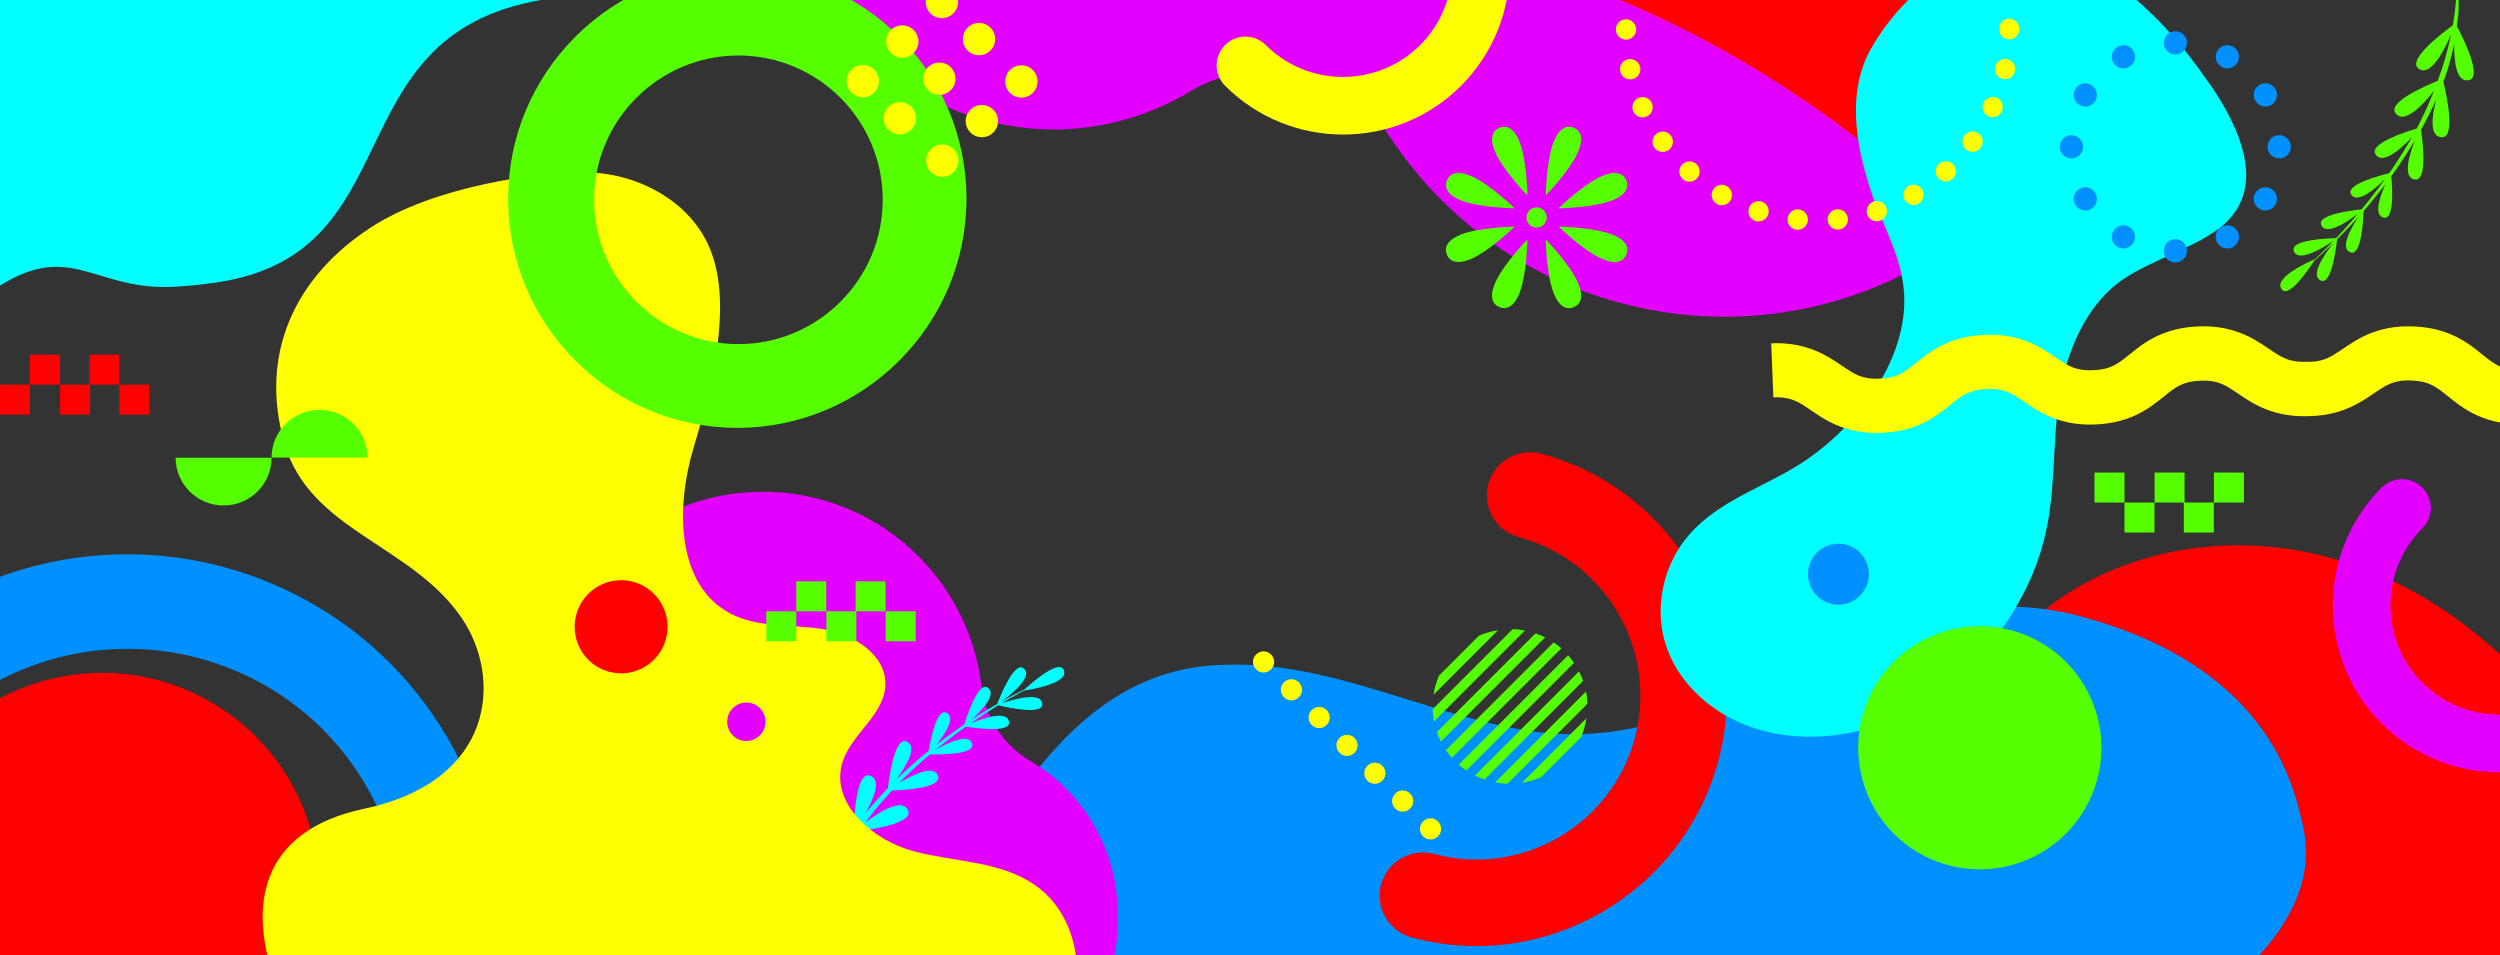
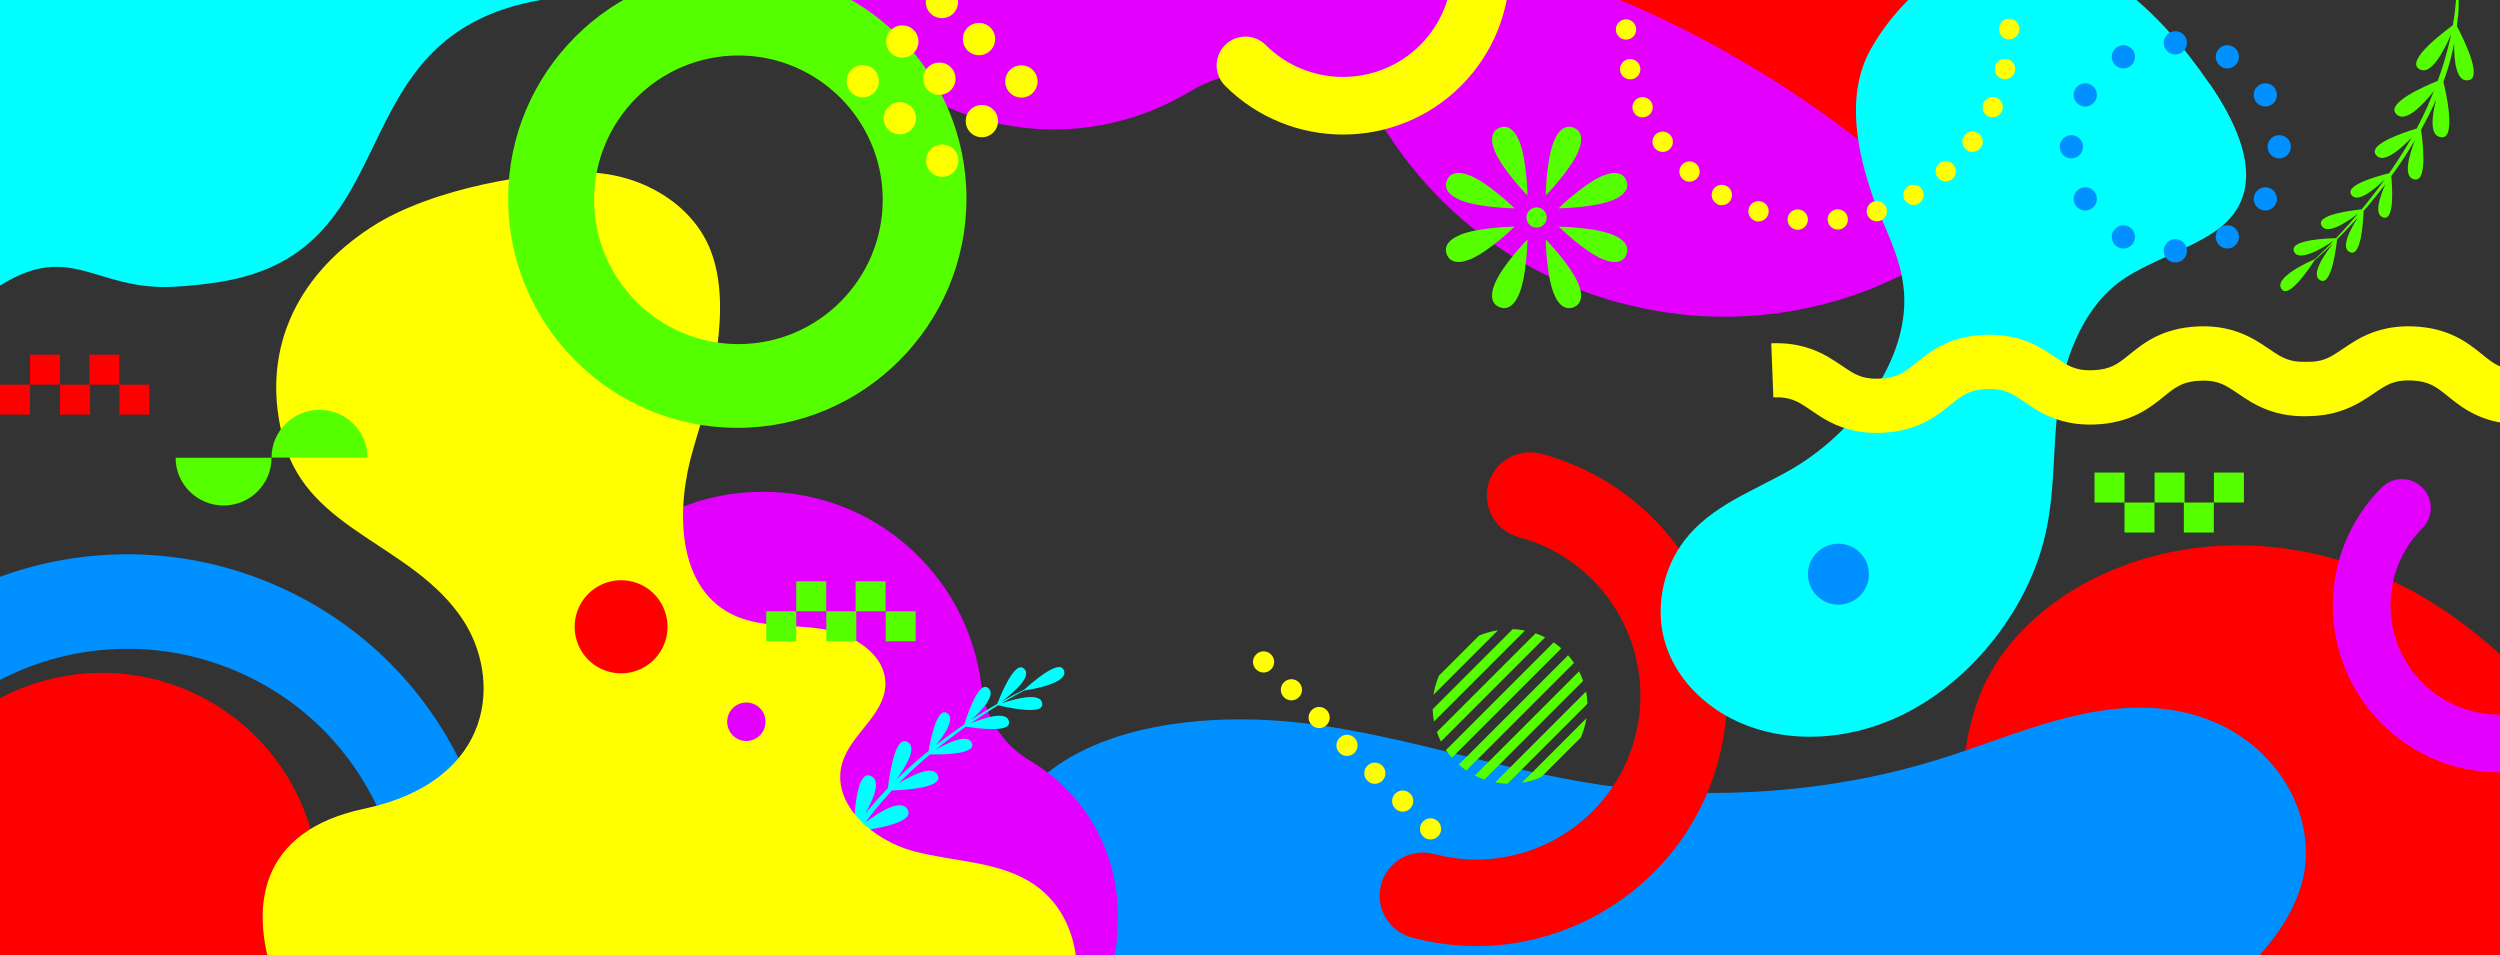
<svg xmlns="http://www.w3.org/2000/svg" id="_レイヤー_1" width="2460" height="940" version="1.1" viewBox="0 0 2460 940">
  <rect x="0" y="0" width="2460" height="940" fill="#333333" stroke="none" />
  <defs>
    <style>
      .st0 {
        fill: aqua;
      }

      .st1 {
        fill: #ff0;
      }

      .st1, .st2, .st3 {
        isolation: isolate;
      }

      .st4 {
        fill: #0090ff;
      }

      .st2 {
        fill: #5f0;
      }

      .st5 {
        fill: red;
      }

      .st3 {
        fill: #e400ff;
      }
    </style>
  </defs>
  <path class="st5" d="M285.7,982.9c59-102.3,24-233-78.4-292.2-102.3-59-233.2-24-292.2,78.3-59,102.3-24,233,78.4,292.2,102.4,59,233.2,24,292.2-78.3h0Z" />
  <path class="st4" d="M468.4,1035.1l-87.4-32c24.8-68.1,21.6-141.8-9.1-207.6-30.6-65.8-85-115.7-153.2-140.6-72.8-26.6-153.7-20.8-222,15.9l-44.2-81.9c91.6-49.3,200.2-57.1,298-21.3,91.5,33.5,164.5,100.5,205.7,188.8,41.1,88.3,45.5,187.3,12.2,278.7h0Z" />
  <path class="st5" d="M2460,940h-420s-154.6-85.1-93-253c53.3-143.4,309-231,513-43v296Z" />
-   <path class="st4" d="M977.9,819.8c55.5-91.2,123-163.4,226.1-165.6,105.1-4.3,200.3,49.9,301.5,65.1,198.3,30.4,337.2-167.2,541.5-112.9,105.1,28.2,200.2,89.6,220,213.4H977.9Z" />
  <path class="st4" d="M1489,1100.7c-89-4.5-179-9.2-264-29.6s-165.6-58.3-210.9-115.7c-45.3-57.4-48-135.8,8-187.6,61.5-56.8,173.4-68,269.6-55.1,96.4,13,186.4,45.2,282.4,59.4,113.4,16.8,233.5,7.3,339.7-26.8,71.6-22.9,144.2-57.6,220.7-47,100.4,13.8,154.4,106,127.7,179.6-26.5,73.5-110.8,127.8-200.4,164.5-158.3,64.7-343.5,70.1-573.2,58.4h.4Z" />
  <path class="st3" d="M924.8,1075c-43.8,0-85.8-16.3-118.1-45.9-18.8-17.2-33.3-37.7-43.2-61-12-28.4-36.7-49.6-66.6-57.3-10.3-2.6-20.6-6.1-30.6-10.3-25.8-10.9-49-26.5-68.9-46.5-19.9-19.9-35.5-43.1-46.4-68.9-11.3-26.7-17-55.1-17-84.4s5.7-57.7,17-84.4c10.9-25.8,26.5-49,46.4-68.9s43.1-35.5,68.9-46.5c26.7-11.3,55.1-17,84.3-17s57.6,5.7,84.3,17c25.8,10.9,49,26.5,68.9,46.5,19.9,19.9,35.5,43.1,46.4,68.9,7.9,18.8,13.2,38.5,15.5,58.6,3.6,30.7,21.3,58,47.9,73.7,18.4,10.9,34.4,24.7,47.7,41.2,24.9,31,38.6,70,38.6,109.8s-4.6,46.6-13.8,68.2c-8.8,20.9-21.5,39.6-37.5,55.7-16.1,16.1-34.8,28.7-55.7,37.6-21.6,9.1-44.5,13.8-68.2,13.8h.1Z" />
  <path class="st3" d="M1594.5,298.2c-51.4-13.8-98.5-37.2-140.1-69.6-33.7-26.3-62.7-57.6-86.2-93.1-20.5-31.1-51-51.9-84.5-60.9-37.1-9.9-78-5.4-113.4,15.8-1.1.7-2.3,1.4-3.4,2-29.3,16.9-61,27.8-94.3,32.5-34.5,4.8-69.2,2.6-103.1-6.4-33.9-9.1-65-24.6-92.5-46-26.5-20.7-48.5-46-65.4-75.3s-27.8-61-32.4-94.4c-4.8-34.5-2.6-69.2,6.5-103.2s24.6-65.1,46-92.6c20.7-26.6,46-48.6,75.3-65.5s61-27.8,94.3-32.5c34.5-4.8,69.2-2.6,103.1,6.4,33.9,9.1,65,24.6,92.5,46l6,4.8c16.8,13.9,35.7,23.4,55.5,28.7,51.6,13.8,108.7-1.1,146.8-43.1,27.2-30,59-55.6,94.5-76.1,44.3-25.6,92.4-42.2,142.9-49.2,52.2-7.3,104.8-4,156.2,9.8,51.4,13.8,98.5,37.2,140.1,69.6,40.2,31.3,73.5,69.7,99.1,114.1s42.1,92.4,49.1,142.9c7.3,52.3,4,104.9-9.8,156.3s-37.2,98.6-69.6,140.3c-31.3,40.2-69.7,73.6-114,99.2-44.3,25.6-92.4,42.2-142.9,49.2-52.2,7.3-104.8,4-156.2-9.8h0Z" />
  <path class="st0" d="M1046.3,658.6c-5.2-9.6-32.3,14.4-38.2,19.8-7.6,3.7-15,7.6-22.4,11.8,10.1-7.5,31.8-25.2,21.2-32.8-9.1-6.6-23.3,29.2-25.7,35.3-1.8,1-3.6,2-5.3,3.1-6.8,4-13.5,8.2-20.1,12.5,10.1-9.1,25.9-25.7,15.8-31.8-9.2-5.5-20.2,28.2-22.7,36.3-2.5,1.7-5,3.4-7.5,5.2-6.8,4.8-13.6,9.8-20.2,15,8.7-10.7,19.9-27.4,9.8-31.8-9.4-4.1-15.5,27.4-17.3,37.7-1.7,1.4-3.4,2.7-5,4.1-5.2,4.4-10.4,8.9-15.5,13.5-3.8,3.4-7.5,6.9-11.2,10.5,9.5-12.8,21.9-32.9,9.8-37.5-11.6-4.4-17,35.8-18.1,46-7.8,8.1-15.3,16.5-22.3,25.2,8.4-14.8,16.6-34.2,4.2-37.6-13.2-3.7-15.1,40.8-15.4,52.4-4.6,6.5-8.8,13.2-12.7,20.1-2.6,4.6-5.1,9.4-7.5,14.2,4.7-16.7,8.5-39-4.8-39.3-13.6-.3-4.6,42.8-1.9,54.4-.5,1.1-.9,2.3-1.3,3.4-.6,1.6-1.3,3.2-1.8,4.8-2.3,6.4-4.3,13.1-6,19.7-1.6,6.7-2.9,13.4-3.9,20.3h.5c1.8-6.6,3.6-13.2,5.8-19.6.5-1.6,1.1-3.2,1.7-4.8l.8-2.4c.3-.8.6-1.6.9-2.4l1.8-4.8,1.9-4.7c1.1-2.6,2.3-5.2,3.4-7.8,11.7-4.5,51.4-20.8,43.7-31.8-8.7-12.4-28.7,9.5-39.5,23.2.3-.7.7-1.3,1-2,3.1-6,6.3-11.9,9.9-17.7.8-1.4,1.7-2.9,2.6-4.3.9-1.4,1.8-2.9,2.7-4.3l2.8-4.3,2.8-4.2c.8-1.2,1.6-2.3,2.4-3.5,14.4-1.8,52.7-7.8,48.2-19.8-5.1-13.6-27.9.6-42,11.2l.2-.3,3.1-4.1c4.1-5.4,8.4-10.7,12.8-15.8,3.2-3.7,6.5-7.4,9.9-11.1,12.5-.4,48.6-2.4,45.5-13.7-3.4-12.6-25-1.8-38.5,6.4,3.7-3.8,7.5-7.5,11.3-11.1,4.9-4.7,10-9.2,15.1-13.7,1.3-1.2,2.7-2.3,4.1-3.4,8.6.2,43.9.5,41.5-10-2.7-11.9-24.6-1.2-36.2,5.5,7.4-6,14.9-11.8,22.6-17.5,2.4-1.8,4.9-3.5,7.3-5.3,8.6,1.4,43.5,6.5,42.5-4.2-1.1-12.6-26-3.9-38,1.1,7.2-5,14.5-9.9,22-14.6,1.8-1.1,3.6-2.2,5.4-3.3,7.3,1.8,43.5,10,43.3-.9-.2-13.3-28.9-4.8-40.1-1,3-1.8,6-3.6,9-5.3h0c4.4-2.5,8.8-5,13.2-7.3,5.6-.8,46-7.1,38.8-20.8h-.2Z" />
  <path class="st2" d="M2417.6,25.7c.1-1.2.3-2.4.4-3.6.2-1.7.4-3.4.5-5.1h.2c.7-6.7.7-13.6.7-20.5s-.6-13.7-1.4-20.5h-.5c0,6.8-.1,13.6-.5,20.4,0,1.7-.3,3.4-.4,5.1l-.2,2.5c-.1.8-.3,1.7-.3,2.5l-.5,5.1-.7,5c-.4,2.8-.9,5.5-1.3,8.3-9.8,7.1-44.6,33.5-34.2,42.2,11.8,9.9,25.7-17.4,32.5-33.4-.2,1-.4,1.9-.6,2.9-1.5,6.6-3.1,13.2-5,19.7-.4,1.7-.9,3.3-1.4,4.9-.5,1.6-.9,3.2-1.5,4.8l-1.6,4.8-1.7,4.8c-.4,1.3-.9,2.7-1.4,4-13.4,5.4-49.1,21.1-41.6,31.6,8.6,11.8,27-7.9,37.9-21.7l-.2.4-1.9,4.7c-2.5,6.3-5.2,12.5-8.2,18.6-2.1,4.5-4.4,8.9-6.7,13.3-11.9,3.6-46.6,14.9-40.6,25.1,6.7,11.3,24.9-4.9,35.8-16.4-2.6,4.6-5.3,9.2-8.1,13.7-3.6,5.8-7.3,11.5-11.1,17.1-1,1.5-2.1,3-3.1,4.5-8.4,2-42.6,10.9-37.6,20.4,5.7,10.7,24-5.3,33.6-14.7-5.5,7.7-11.3,15.2-17.2,22.6-1.9,2.4-3.9,4.8-5.8,7.2-8.9.9-43.5,5-39.9,15,4.3,11.8,25.8-2.7,36.2-10.7-5.6,6.6-11.3,13.1-17.2,19.5-1.4,1.6-2.9,3.1-4.3,4.6-7.3.1-44.6,1.4-41.7,12.1,3.6,13,29.6-3,39.2-9.6-2.5,2.5-5,5.1-7.4,7.6-3.6,3.5-7.2,7.1-10.9,10.5-4.3,1.8-42.9,18.7-32.2,30.2,7.3,7.9,27.2-21.9,31.7-28.9,6.3-5.4,12.4-11.1,18.4-16.9-7.9,10-23.7,32.3-11.7,36.8,10.4,3.9,14.9-34,15.6-40.7l4.5-4.5c5.5-5.6,10.9-11.4,16.1-17.2-7.4,11.5-18.3,31.4-7,34.7,10.4,3,12.2-32.4,12.5-40.9,2-2.3,4-4.6,6-7,5.3-6.4,10.5-12.9,15.5-19.5-5.6,12.5-12.1,31.5-1.2,33.1,10.1,1.5,7.9-30.4,6.9-40.9,1.3-1.8,2.6-3.5,3.9-5.3,3.9-5.6,7.8-11.3,11.5-17.1,2.7-4.2,5.3-8.5,7.9-12.8-5.8,14.8-12.5,37.3.3,38.6,12.3,1.2,7.2-38.8,5.7-49,5.4-9.7,10.4-19.6,14.9-29.7-4.3,16.4-7,36.9,5.8,37.1,13.7.2,4.1-43.2,1.3-54.6,2.8-7.5,5.2-15.1,7.2-22.8,1.3-5,2.4-9.9,3.4-14.9-.2,17.3,2,39.2,14.8,36,13.2-3.3-6.4-42.2-12.1-53h0Z" />
  <path class="st5" d="M1594,0c136.3,56.7,295.2,164.2,381.2,285.9,12.6,21,29.4,52.5,37.8,69.2V0h-419Z" />
  <path class="st0" d="M160,0H0v281c70.4-44,93.6,5.1,170.7,1.2,13-.7,24.9-1.8,35.9-3.4C409.4,254.1,324.6,36,532,0H160Z" />
  <path class="st1" d="M279.7,435.7c-24.7-86.9,9.8-162.9,85.5-212.1,61-39.7,163.2-54.9,213.4-53.9,50.2,1.1,101.6,29.2,120.3,75.8,22.5,56.1.8,137.9-16.6,195.8-17.4,57.9-16.9,134.8,36.8,162.6,27.2,14.1,59.7,10.3,89.9,15,30.2,4.6,63.7,25.2,62.2,55.8-1.5,29.5-34.3,48-42.5,76.3-11.5,39.9,30.2,75.9,70.3,86.6,40.1,10.7,84.9,9.5,119.1,33.1,56.7,39.1,52.5,131,7,182.6-45.5,51.7-117.3,71-185.6,79.2-105.7,12.7-212.8,5-319-2.7-48.1-3.5-97.7-7.4-140.8-29.1-43.1-21.7-89.3-83.7-106.7-128.8-30.8-79.7-17.3-154.3,85-176,130.4-27.7,135.7-129.8,96.5-187.5-49.6-73.1-150.1-85.7-174.8-172.8h0Z" />
  <path class="st1" d="M1250.7,658.7c-4.1,4.1-10.6,4.1-14.7,0s-4.1-10.6,0-14.7c4.1-4.1,10.6-4.1,14.7,0s4.1,10.6,0,14.7ZM1278.1,686.1c-4.1,4.1-10.6,4.1-14.7,0s-4.1-10.6,0-14.7c4.1-4.1,10.6-4.1,14.7,0s4.1,10.6,0,14.7ZM1305.4,713.4c-4.1,4.1-10.6,4.1-14.7,0s-4.1-10.6,0-14.7c4.1-4.1,10.6-4.1,14.7,0s4.1,10.6,0,14.7ZM1332.8,740.8c-4.1,4.1-10.6,4.1-14.7,0s-4.1-10.6,0-14.7c4.1-4.1,10.6-4.1,14.7,0s4.1,10.6,0,14.7ZM1360.2,768.2c-4.1,4.1-10.6,4.1-14.7,0s-4.1-10.6,0-14.7c4.1-4.1,10.6-4.1,14.7,0s4.1,10.6,0,14.7ZM1387.6,795.6c-4.1,4.1-10.6,4.1-14.7,0s-4.1-10.6,0-14.7c4.1-4.1,10.6-4.1,14.7,0s4.1,10.6,0,14.7ZM1415,823c-4.1,4.1-10.6,4.1-14.7,0s-4.1-10.6,0-14.7c4.1-4.1,10.6-4.1,14.7,0s4.1,10.6,0,14.7Z" />
  <path class="st2" d="M267.2,450.3c0-26,21.1-47,47.2-47s47.2,21.1,47.2,47h-94.4ZM220,497.4c-26.1,0-47.2-21.1-47.2-47h94.4c0,26-21.1,47-47.2,47h0Z" />
  <path class="st2" d="M1467.2,627l-13.4,13.4-13.4,13.4-13.4,13.4-13.4,13.4-3,3c.3-1.7.6-3.3.9-5,1.1-4.7,2.6-9.3,4.5-13.8l4.2-4.2,13.4-13.4,13.4-13.4,8.3-8.3c2.4-1,4.8-2,7.3-2.7,3.8-1.2,7.6-2.1,11.5-2.7l-7.1,7.1.2-.2ZM1494,627l-13.4,13.4-13.4,13.4-13.4,13.4-13.4,13.4-13.4,13.4-13.4,13.4-2.5,2.5c-.4-1.9-.7-3.9-.9-5.8-.2-2.1-.4-4.1-.5-6.2l10.5-10.5,13.4-13.4,13.4-13.4,13.4-13.4,13.4-13.4,13.4-13.4,1.3-1.3c4,0,8,.6,12,1.4l-6.6,6.6h0ZM1507.3,640.3l-13.4,13.4-13.4,13.4-13.4,13.4-13.4,13.4-13.4,13.4-13.4,13.4-9,9c-1.5-3-2.9-6.2-4-9.4l6.3-6.3,13.4-13.4,13.4-13.4,13.4-13.4,13.4-13.4,13.4-13.4,13.4-13.4,10.4-10.4c3.2,1.1,6.3,2.4,9.4,4l-13.1,13.1h0ZM1534,640.3l-13.4,13.4-13.4,13.4-13.4,13.4-13.4,13.4-13.4,13.4-13.4,13.4-13.4,13.4-11.5,11.5c-2.1-2.4-4.1-4.9-5.9-7.5l10.7-10.7,13.4-13.4,13.4-13.4,13.4-13.4,13.4-13.4,13.4-13.4,13.4-13.4,13.4-13.4,1.5-1.5c2.6,1.8,5.1,3.7,7.5,5.9l-2.3,2.3h0ZM1547.4,653.7l-13.4,13.4-13.4,13.4-13.4,13.4-13.4,13.4-13.4,13.4-13.4,13.4-13.4,13.4-10.7,10.7c-2.6-1.8-5.1-3.7-7.5-5.8l11.5-11.5,13.4-13.4,13.4-13.4,13.4-13.4,13.4-13.4,13.4-13.4,13.4-13.4,13.4-13.4,2.3-2.3c2.1,2.4,4.1,4.9,5.8,7.5l-1.5,1.5h0ZM1547.4,680.4l-13.4,13.4-13.4,13.4-13.4,13.4-13.4,13.4-13.4,13.4-13.4,13.4-6.3,6.3c-3.2-1.1-6.3-2.4-9.4-4l9-9,13.4-13.4,13.4-13.4,13.4-13.4,13.4-13.4,13.4-13.4,13.4-13.4,13.1-13.1c1.5,3,2.9,6.2,4,9.4l-10.4,10.4h0ZM1560.8,693.8l-13.4,13.4-13.4,13.4-13.4,13.4-13.4,13.4-13.4,13.4-10.5,10.4c-2.1,0-4.2-.2-6.3-.5-1.9-.2-3.8-.5-5.7-.9l2.4-2.4,13.4-13.4,13.4-13.4,13.4-13.4,13.4-13.4,13.4-13.4,13.4-13.4,6.6-6.6c.8,4,1.2,8,1.3,12l-1.2,1.2v.2h0ZM1558.4,718.1c-.8,2.5-1.7,5-2.8,7.5l-8.2,8.2-13.4,13.4-13.4,13.4-4.1,4.1c-4.5,2-9.2,3.5-14,4.6-1.6.4-3.2.7-4.9.9l2.9-2.9,13.4-13.4,13.4-13.4,13.4-13.4,13.4-13.4,7-7c-.6,3.8-1.5,7.7-2.7,11.4h0Z" />
  <path class="st3" d="M2584,692c0,7.3-2.8,14.5-8.3,20-64,64-168.1,64-232.2,0-32-32-48-74.1-48-116.1s16-84.1,48-116.1c11.1-11.1,29-11.1,40.1,0,5.5,5.5,8.3,12.8,8.3,20s-2.8,14.5-8.3,20c-21,21-31.4,48.5-31.4,76s10.5,55.1,31.4,76c41.9,41.9,110.1,41.9,152,0,11.1-11.1,29-11.1,40.1,0,5.5,5.5,8.3,12.8,8.3,20v.2h0Z" />
  <path class="st5" d="M1484.3,450.8c9.4-5.4,20.9-7.3,32.3-4.3,131.2,35.2,209.4,170.6,174.3,301.8-17.6,65.6-60.2,118-114.9,149.5-54.7,31.6-121.3,42.3-186.9,24.7-22.7-6.1-36.2-29.4-30.1-52.1,3-11.3,10.4-20.4,19.8-25.8,9.4-5.4,20.9-7.3,32.3-4.3,43,11.5,86.6,4.5,122.4-16.2s63.7-54.9,75.2-97.9c23-85.9-28.2-174.6-114.1-197.6-22.7-6.1-36.2-29.4-30.1-52.1,3-11.3,10.4-20.4,19.8-25.8h0Z" />
  <path class="st2" d="M725.5-30c-124.3,0-225.5,101.2-225.5,225.5s101.2,225.5,225.5,225.5,225.5-101.2,225.5-225.5S849.8-30,725.5-30M726.6,338.6c-78.3,0-142-63.7-142-142s63.7-142,142-142,142,63.7,142,142-63.7,142-142,142Z" />
  <path class="st0" d="M2174.2,82.5c-54.7-79.9-108.9-117.6-160-129.3-82.4-18.8-147.2,48.1-173.6,95.5s-10.4,106.8.6,140c11.1,33.2,30,62.9,32.4,99.6,4.4,66.3-48.6,137.1-109.9,172.9-37,21.6-79.8,35.8-106.5,71-20,26.3-26.7,60.5-21.4,89.2,5.4,28.7,21.8,52.1,42.7,69.2,49.8,40.8,126.9,45.7,194.5,12.3s123-103.7,139.7-177.4c10.1-44.5,6.9-88.3,13.3-132.8s26.2-93.9,65.1-119.2c27.2-17.6,64-28.6,89.7-46.7,31.9-22.5,48.3-64.4-6.4-144.3h-.2Z" />
  <path class="st3" d="M752.6,715.1c-2.7,10.1-13.1,16.1-23.1,13.4-10.1-2.7-16-13.1-13.3-23.2,2.7-10.1,13.1-16.1,23.1-13.4,10.1,2.7,16,13.1,13.3,23.2Z" />
-   <path class="st2" d="M2051.8,795.6c33-57.2,13.4-130.4-43.8-163.4s-130.4-13.4-163.5,43.8c-33,57.2-13.4,130.4,43.8,163.4,57.2,33,130.4,13.5,163.5-43.8h0Z" />
  <path class="st4" d="M1794,591c-14.3-8.3-19.3-26.6-11-41,8.3-14.3,26.6-19.3,41-11,14.3,8.3,19.3,26.6,11,41-8.3,14.3-26.6,19.3-41,11Z" />
  <path class="st1" d="M1806.9-148.6c-5.5-.6-9.5-5.5-8.9-11s5.5-9.5,11-8.9,9.5,5.5,8.9,11c-.5,5.1-4.9,9-9.9,9s-.7,0-1,0h0ZM1758.5-157.4c-.6-5.5,3.4-10.4,8.9-11s10.4,3.4,11,8.9-3.4,10.4-8.9,11h-1.1c-5.1,0-9.4-3.8-9.9-8.9ZM1843.4-140.9c-5.3-1.7-8.1-7.3-6.4-12.6s7.3-8.1,12.6-6.4c5.3,1.7,8.1,7.3,6.5,12.6-1.4,4.2-5.3,6.9-9.5,6.9s-2.1-.2-3.1-.5h0ZM1720.4-147.1c-1.7-5.2,1.2-10.9,6.4-12.6,5.3-1.7,10.9,1.2,12.6,6.4s-1.2,10.9-6.4,12.6c-1,.3-2.1.5-3.1.5-4.2,0-8.1-2.7-9.5-6.9ZM1877.5-125.8c-4.8-2.8-6.4-8.9-3.7-13.7,2.8-4.8,8.9-6.4,13.7-3.7,4.8,2.8,6.4,8.9,3.7,13.7-1.9,3.2-5.2,5-8.7,5s-3.4-.4-5-1.3ZM1685.3-129.1c-2.8-4.8-1.1-10.9,3.6-13.7,4.8-2.8,10.9-1.1,13.7,3.6,2.8,4.8,1.1,10.9-3.6,13.7-1.6.9-3.3,1.4-5,1.4-3.5,0-6.8-1.8-8.7-5ZM1907.7-103.9c-4.1-3.7-4.5-10-.8-14.1s10-4.4,14.1-.8c4.1,3.7,4.5,10,.8,14.1-2,2.2-4.7,3.3-7.5,3.3s-4.8-.8-6.7-2.5h0ZM1654.8-104.3c-3.7-4.1-3.4-10.4.7-14.1s10.4-3.4,14.1.7,3.4,10.4-.7,14.1c-1.9,1.7-4.3,2.6-6.7,2.6s-5.5-1.1-7.4-3.3h0ZM1932.7-76.3h0c-3.3-4.4-2.3-10.7,2.2-14s10.7-2.3,14,2.2,2.3,10.7-2.2,14c-1.8,1.3-3.8,1.9-5.9,1.9-3.1,0-6.1-1.4-8.1-4.1ZM1630-73.6c-4.5-3.2-5.5-9.5-2.2-14,3.2-4.5,9.5-5.5,14-2.2,4.5,3.2,5.5,9.5,2.2,14-2,2.7-5,4.1-8.1,4.1s-4.1-.6-5.9-1.9ZM1951.5-44.1c-2.3-5,0-11,5-13.2,5-2.3,11,0,13.2,5,2.3,5,0,10.9-5,13.2-1.3.6-2.7.9-4.1.9-3.8,0-7.5-2.2-9.1-5.9ZM1612.1-38.5c-5.1-2.2-7.3-8.2-5.1-13.2,2.2-5,8.2-7.3,13.2-5.1s7.3,8.1,5.1,13.2c-1.7,3.7-5.3,5.9-9.1,5.9s-2.7-.3-4.1-.9h0ZM1963-8.7c-1.2-5.4,2.3-10.7,7.7-11.9,5.4-1.2,10.7,2.3,11.9,7.7,1.2,5.4-2.3,10.7-7.7,11.9-.7.1-1.4.2-2.1.2-4.6,0-8.8-3.2-9.8-7.9ZM1602-.4c-5.4-1.1-8.9-6.4-7.7-11.8,1.1-5.4,6.4-8.9,11.8-7.7,5.4,1.1,8.9,6.4,7.7,11.8-1,4.7-5.2,7.9-9.8,7.9s-1.4,0-2.1-.2h0ZM1987,28.3h0ZM1967,28.8h0v-.4c0-5.5,4.5-10,10-10s10,4.4,10,10v.4c0,5.5-4.5,10-10,10s-10-4.5-10-10ZM1590,29c0-5.5,4.5-10,10-10s10,4.5,10,10-4.5,10-10,10-10-4.5-10-10ZM1970.8,77.7c-5.4-1.1-8.9-6.4-7.7-11.8,1.1-5.4,6.5-8.9,11.9-7.7,5.4,1.1,8.9,6.4,7.7,11.8-1,4.7-5.2,7.9-9.8,7.9s-1.4,0-2.1-.2ZM1594.3,70.2c-1.2-5.4,2.3-10.7,7.7-11.9,5.4-1.1,10.7,2.3,11.9,7.7,1.2,5.4-2.3,10.7-7.7,11.9-.7,0-1.4.2-2.1.2-4.6,0-8.8-3.2-9.8-7.9h0ZM1956.7,114.5c-5.1-2.3-7.3-8.2-5.1-13.2,2.3-5,8.2-7.3,13.2-5.1,5,2.2,7.3,8.1,5.1,13.2-1.7,3.7-5.3,5.9-9.1,5.9s-2.7-.3-4.1-.9h0ZM1607.2,109.6c-2.3-5,0-11,5-13.2,5.1-2.2,11,0,13.2,5,2.3,5,0,11-5,13.2-1.3.6-2.7.9-4.1.9-3.8,0-7.5-2.2-9.1-5.9ZM1935.1,147.5c-4.5-3.2-5.5-9.5-2.2-14s9.5-5.4,14-2.2,5.5,9.5,2.2,14c-2,2.7-5,4.1-8.1,4.1s-4.1-.6-5.9-1.9h0ZM1628,145.4h0c-3.3-4.5-2.3-10.7,2.2-14s10.7-2.3,14,2.2,2.3,10.7-2.2,14c-1.8,1.3-3.8,1.9-5.9,1.9-3.1,0-6.1-1.4-8.1-4.1h0ZM1907.2,175.3c-3.7-4.1-3.4-10.4.7-14.1,4.1-3.7,10.4-3.4,14.1.7,3.7,4.1,3.4,10.4-.7,14.1-1.9,1.7-4.3,2.6-6.7,2.6s-5.5-1.1-7.4-3.3ZM1655.8,176.2c-4.1-3.7-4.4-10-.7-14.1,3.7-4.1,10-4.4,14.1-.7s4.4,10,.7,14.1c-2,2.2-4.7,3.3-7.4,3.3s-4.8-.9-6.7-2.6ZM1874.2,196.8c-2.8-4.8-1.1-10.9,3.6-13.7,4.8-2.8,10.9-1.1,13.7,3.6,2.8,4.8,1.1,10.9-3.6,13.7-1.6.9-3.3,1.3-5,1.3-3.5,0-6.8-1.8-8.7-5h0ZM1689.3,200.5c-4.8-2.8-6.4-8.9-3.7-13.7,2.8-4.8,8.9-6.4,13.7-3.6,4.8,2.8,6.4,8.9,3.7,13.7-1.9,3.2-5.2,5-8.7,5s-3.4-.4-5-1.4ZM1837.3,210.9c-1.7-5.2,1.2-10.9,6.4-12.6,5.3-1.7,10.9,1.2,12.6,6.4s-1.2,10.9-6.4,12.6c-1,.3-2.1.5-3.1.5-4.2,0-8.1-2.7-9.5-6.9ZM1727.3,217.4c-5.3-1.7-8.1-7.3-6.4-12.6,1.7-5.2,7.3-8.1,12.6-6.4,5.3,1.7,8.1,7.3,6.4,12.6-1.4,4.2-5.3,6.9-9.5,6.9s-2.1-.2-3.1-.5ZM1798.4,217c-.6-5.5,3.4-10.4,8.9-11s10.4,3.4,11,8.9-3.4,10.4-8.9,11h-1c-5.1,0-9.4-3.8-9.9-9h0ZM1767.9,226c-5.5-.6-9.5-5.5-8.9-11s5.5-9.5,11-8.9,9.5,5.5,8.9,11c-.5,5.1-4.9,9-9.9,9s-.7,0-1,0h0Z" />
  <path class="st1" d="M938.4,169.3c-6.2,6.2-16.3,6.2-22.5,0s-6.2-16.3,0-22.5,16.3-6.2,22.5,0,6.2,16.3,0,22.5ZM896.7,127.6c-6.2,6.2-16.3,6.2-22.5,0-6.2-6.2-6.2-16.3,0-22.5s16.3-6.2,22.5,0,6.2,16.3,0,22.5ZM860.2,91.1c-6.2,6.2-16.3,6.2-22.5,0s-6.2-16.3,0-22.5c6.2-6.2,16.3-6.2,22.5,0,6.2,6.2,6.2,16.3,0,22.5ZM977.4,130.4c-6.2,6.2-16.3,6.2-22.5,0s-6.2-16.3,0-22.5,16.3-6.2,22.5,0,6.2,16.3,0,22.5ZM935.6,88.7c-6.2,6.2-16.3,6.2-22.5,0s-6.2-16.3,0-22.5,16.3-6.2,22.5,0c6.2,6.2,6.2,16.3,0,22.5ZM899.1,52.1c-6.2,6.2-16.3,6.2-22.5,0s-6.2-16.3,0-22.5,16.3-6.2,22.5,0,6.2,16.3,0,22.5ZM1016.3,91.4c-6.2,6.2-16.3,6.2-22.5,0s-6.2-16.3,0-22.5c6.2-6.2,16.3-6.2,22.5,0,6.2,6.2,6.2,16.3,0,22.5ZM974.6,49.7c-6.2,6.2-16.3,6.2-22.5,0s-6.2-16.3,0-22.5,16.3-6.2,22.5,0,6.2,16.3,0,22.5ZM938.1,13.2c-6.2,6.2-16.3,6.2-22.5,0s-6.2-16.3,0-22.5,16.3-6.2,22.5,0,6.2,16.3,0,22.5Z" />
  <path class="st1" d="M2739.1,351c-5,2.9-9.4,6-13.4,8.7-3.7,2.5-7,4.7-10.2,6.6-7.5,4.3-14.8,6.7-27,6.2-17.5-.7-24.5-6.3-36.1-15.7-13.6-11-32.3-26-67.4-27.4-25.4-1-42.8,5.8-56,13.4-5,3-9.4,6-13.4,8.7-3.7,2.5-7,4.7-10.2,6.6-7.5,4.3-14.8,6.7-27,6.2-17.5-.7-24.5-6.3-36.1-15.7-13.6-11-32.3-26-67.4-27.4-25.4-1-42.8,5.8-56,13.4-5,2.9-9.4,5.9-13.4,8.6-3.7,2.5-7,4.7-10.2,6.6-7.2,4.1-14.2,6.5-25.6,6.2h-1.4c-11.4.3-18.4-2.1-25.6-6.2-3.2-1.9-6.5-4.1-10.2-6.6-4-2.7-8.4-5.7-13.4-8.6-13.2-7.6-30.6-14.4-56-13.4-35.1,1.4-53.8,16.4-67.4,27.4-11.6,9.4-18.6,15-36.1,15.7-12.2.5-19.5-1.9-27-6.2-3.2-1.9-6.5-4.1-10.2-6.6-4-2.7-8.4-5.7-13.4-8.6-13.2-7.6-30.6-14.4-56-13.4-35.1,1.4-53.8,16.4-67.4,27.4-11.6,9.4-18.6,15-36.1,15.7-12.2.5-19.5-1.9-27-6.2-3.2-1.9-6.5-4.1-10.2-6.6-4-2.7-8.4-5.7-13.4-8.6-13.2-7.6-30.6-14.4-56-13.4l2.1,53.2c12.2-.5,19.5,1.9,27,6.2,3.2,1.9,6.5,4.1,10.2,6.6,4,2.7,8.4,5.8,13.4,8.7,13.2,7.6,30.6,14.4,56,13.4,35.1-1.4,53.8-16.4,67.4-27.4,11.6-9.4,18.6-15,36.1-15.7,12.2-.5,19.5,1.9,27,6.2,3.2,1.9,6.5,4.1,10.2,6.6,4,2.7,8.4,5.8,13.4,8.7,13.2,7.6,30.6,14.4,56,13.4,35.1-1.4,53.8-16.4,67.4-27.4,11.6-9.4,18.6-15,36.1-15.7,12.2-.5,19.5,1.9,27,6.2,3.2,1.9,6.5,4.1,10.2,6.6,4,2.7,8.4,5.7,13.4,8.6,13.2,7.6,30.6,14.4,56,13.5h0c22.4-.3,38.3-6.7,50.5-13.7,5-2.9,9.4-5.9,13.4-8.6,3.7-2.5,7-4.7,10.2-6.6,7.5-4.3,14.8-6.7,27-6.2,17.5.7,24.5,6.3,36.1,15.7,13.6,11,32.3,26,67.4,27.4,25.4,1,42.8-5.8,56-13.4,5-3,9.4-6,13.4-8.7,3.7-2.5,7-4.7,10.2-6.6,7.5-4.3,14.8-6.7,27-6.2,17.5.7,24.5,6.3,36.1,15.7,13.6,11,32.3,26,67.4,27.4,25.3,1,42.7-5.8,55.9-13.4,5-3,9.4-6,13.4-8.7,3.7-2.5,7-4.7,10.2-6.6,7.5-4.3,14.8-6.7,27-6.2l2.1-53.2c-25.4-1-42.8,5.8-56,13.4Z" />
  <path class="st2" d="M2178.5,494.5v-29.5h29.5v29.5h-29.5ZM2148.9,524v-29.5h29.5v29.5h-29.5ZM2120.1,494.5v-29.5h29.5v29.5h-29.5ZM2090.5,524v-29.5h29.5v29.5h-29.5ZM2061,494.5v-29.5h29.5v29.5h-29.5Z" />
  <path class="st5" d="M117.5,408v-29.5h29.5v29.5h-29.5ZM87.9,378.5v-29.5h29.5v29.5h-29.5ZM59.1,408v-29.5h29.5v29.5h-29.5ZM29.5,378.5v-29.5h29.5v29.5h-29.5ZM0,408v-29.5h29.5v29.5H0Z" />
  <path class="st2" d="M871.5,631v-29.5h29.5v29.5h-29.5ZM841.9,601.5v-29.5h29.5v29.5h-29.5ZM813.1,631v-29.5h29.5v29.5h-29.5ZM783.5,601.5v-29.5h29.5v29.5h-29.5ZM754,631v-29.5h29.5v29.5h-29.5Z" />
  <path class="st4" d="M2201.6,61.6c-3.2,5.5-10.2,7.4-15.6,4.2-5.5-3.2-7.4-10.2-4.2-15.6,3.2-5.5,10.2-7.4,15.6-4.2,5.5,3.2,7.4,10.2,4.2,15.6ZM2234.8,103.3c-5.5,3.2-12.5,1.3-15.6-4.2-3.2-5.5-1.3-12.5,4.2-15.6,5.5-3.2,12.5-1.3,15.6,4.2,3.2,5.5,1.3,12.5-4.2,15.6ZM2242.8,155.9c-6.3,0-11.5-5.1-11.5-11.5s5.1-11.4,11.5-11.4,11.4,5.1,11.4,11.4-5.1,11.5-11.4,11.5ZM2239,201.4c-3.2,5.5-10.2,7.4-15.6,4.2-5.5-3.2-7.4-10.2-4.2-15.6s10.2-7.4,15.6-4.2c5.5,3.2,7.4,10.2,4.2,15.6ZM2197.4,243c-5.5,3.2-12.5,1.3-15.6-4.2-3.2-5.5-1.3-12.5,4.2-15.6,5.5-3.2,12.5-1.3,15.6,4.2,3.2,5.5,1.3,12.5-4.2,15.6ZM2140.5,258.3c-6.3,0-11.4-5.1-11.4-11.5s5.1-11.5,11.4-11.5,11.5,5.1,11.5,11.5-5.1,11.5-11.5,11.5ZM2099.3,238.8c-3.2,5.5-10.2,7.4-15.6,4.2-5.5-3.2-7.4-10.2-4.2-15.6,3.2-5.5,10.2-7.4,15.6-4.2,5.5,3.2,7.4,10.2,4.2,15.6ZM2057.6,205.6c-5.5,3.2-12.5,1.3-15.6-4.2-3.2-5.5-1.3-12.5,4.2-15.6,5.5-3.2,12.5-1.3,15.6,4.2,3.2,5.5,1.3,12.5-4.2,15.6ZM2038.2,155.9c-6.3,0-11.4-5.1-11.4-11.5s5.1-11.4,11.4-11.4,11.5,5.1,11.5,11.4-5.1,11.5-11.5,11.5ZM2061.8,99.1c-3.2,5.5-10.2,7.4-15.6,4.2-5.5-3.2-7.4-10.2-4.2-15.6,3.2-5.5,10.2-7.4,15.6-4.2,5.5,3.2,7.4,10.2,4.2,15.6ZM2095.1,65.8c-5.5,3.2-12.5,1.3-15.6-4.2-3.2-5.5-1.3-12.5,4.2-15.6,5.5-3.2,12.5-1.3,15.6,4.2,3.2,5.5,1.3,12.5-4.2,15.6ZM2140.5,53.6c-6.3,0-11.4-5.1-11.4-11.5s5.1-11.4,11.4-11.4,11.5,5.1,11.5,11.4-5.1,11.5-11.5,11.5Z" />
  <path class="st2" d="M1521.2,217.8c-2.1,5.1-8,7.5-13,5.4-5.1-2.1-7.5-8-5.4-13,2.1-5.1,8-7.5,13-5.4,5.1,2.1,7.5,8,5.4,13ZM1470.9,148.8c-5.4-13.1-2.1-20.3,4.5-23.1,6.6-2.7,14-.2,19.5,13.1,7.6,18.4,8.1,53.4,8.1,53.5,0,.2-24.5-25.1-32.1-43.5ZM1548.6,302.3c-6.6,2.7-14,.2-19.5-13.1-7.6-18.4-8.1-53.4-8.1-53.5,0-.2,24.5,25.1,32.1,43.5,5.4,13.1,2.1,20.3-4.5,23.1ZM1436.9,196.9c-13.1-5.4-15.9-12.9-13.1-19.5,2.7-6.6,9.7-10,23.1-4.5,18.4,7.6,43.5,32.1,43.5,32.1.2,0-35.1-.5-53.5-8.1ZM1600.3,250.6c-2.7,6.6-9.7,10-23.1,4.5-18.4-7.6-43.5-32.1-43.5-32.1-.2,0,35.1.5,53.5,8.1,13.1,5.4,15.9,12.9,13.1,19.5ZM1446.8,255.1c-13.1,5.4-20.3,2.1-23.1-4.5-2.7-6.6-.2-14,13.1-19.5,18.4-7.6,53.4-8.1,53.5-8.1.2,0-25.1,24.5-43.5,32.1ZM1587.1,196.9c-18.4,7.6-53.4,8.1-53.5,8.1-.2,0,25.2-24.5,43.5-32.1,13.1-5.4,20.3-2.1,23.1,4.5,2.7,6.6.2,14-13.1,19.5ZM1494.9,289.1c-5.4,13.1-12.9,15.9-19.5,13.1-6.6-2.7-10-9.7-4.5-23.1,7.6-18.4,32.1-43.5,32.1-43.5,0-.2-.5,35.1-8.1,53.5ZM1553.1,148.8c-7.6,18.4-32.1,43.5-32.1,43.5,0,.2.5-35.1,8.1-53.5,5.4-13.1,12.9-15.9,19.5-13.1,6.6,2.7,10,9.7,4.5,23.1Z" />
  <path class="st1" d="M1417.7-156.1c7.3,0,14.5,2.8,20,8.3,64,64,64,168.1,0,232.2-32,32-74.1,48-116.1,48s-84.1-16-116.1-48c-11.1-11.1-11.1-29,0-40.1,5.5-5.5,12.8-8.3,20-8.3s14.5,2.8,20,8.3c21,21,48.5,31.4,76,31.4s55.1-10.5,76-31.4c41.9-41.9,41.9-110.1,0-152-11.1-11.1-11.1-29,0-40.1,5.5-5.5,12.8-8.3,20-8.3" />
  <path class="st5" d="M655.3,628.6c-6.5,24.4-31.6,39-56,32.4-24.4-6.5-38.8-31.6-32.3-56.1,6.5-24.4,31.6-39,56-32.4,24.4,6.5,38.8,31.6,32.3,56.1Z" />
</svg>